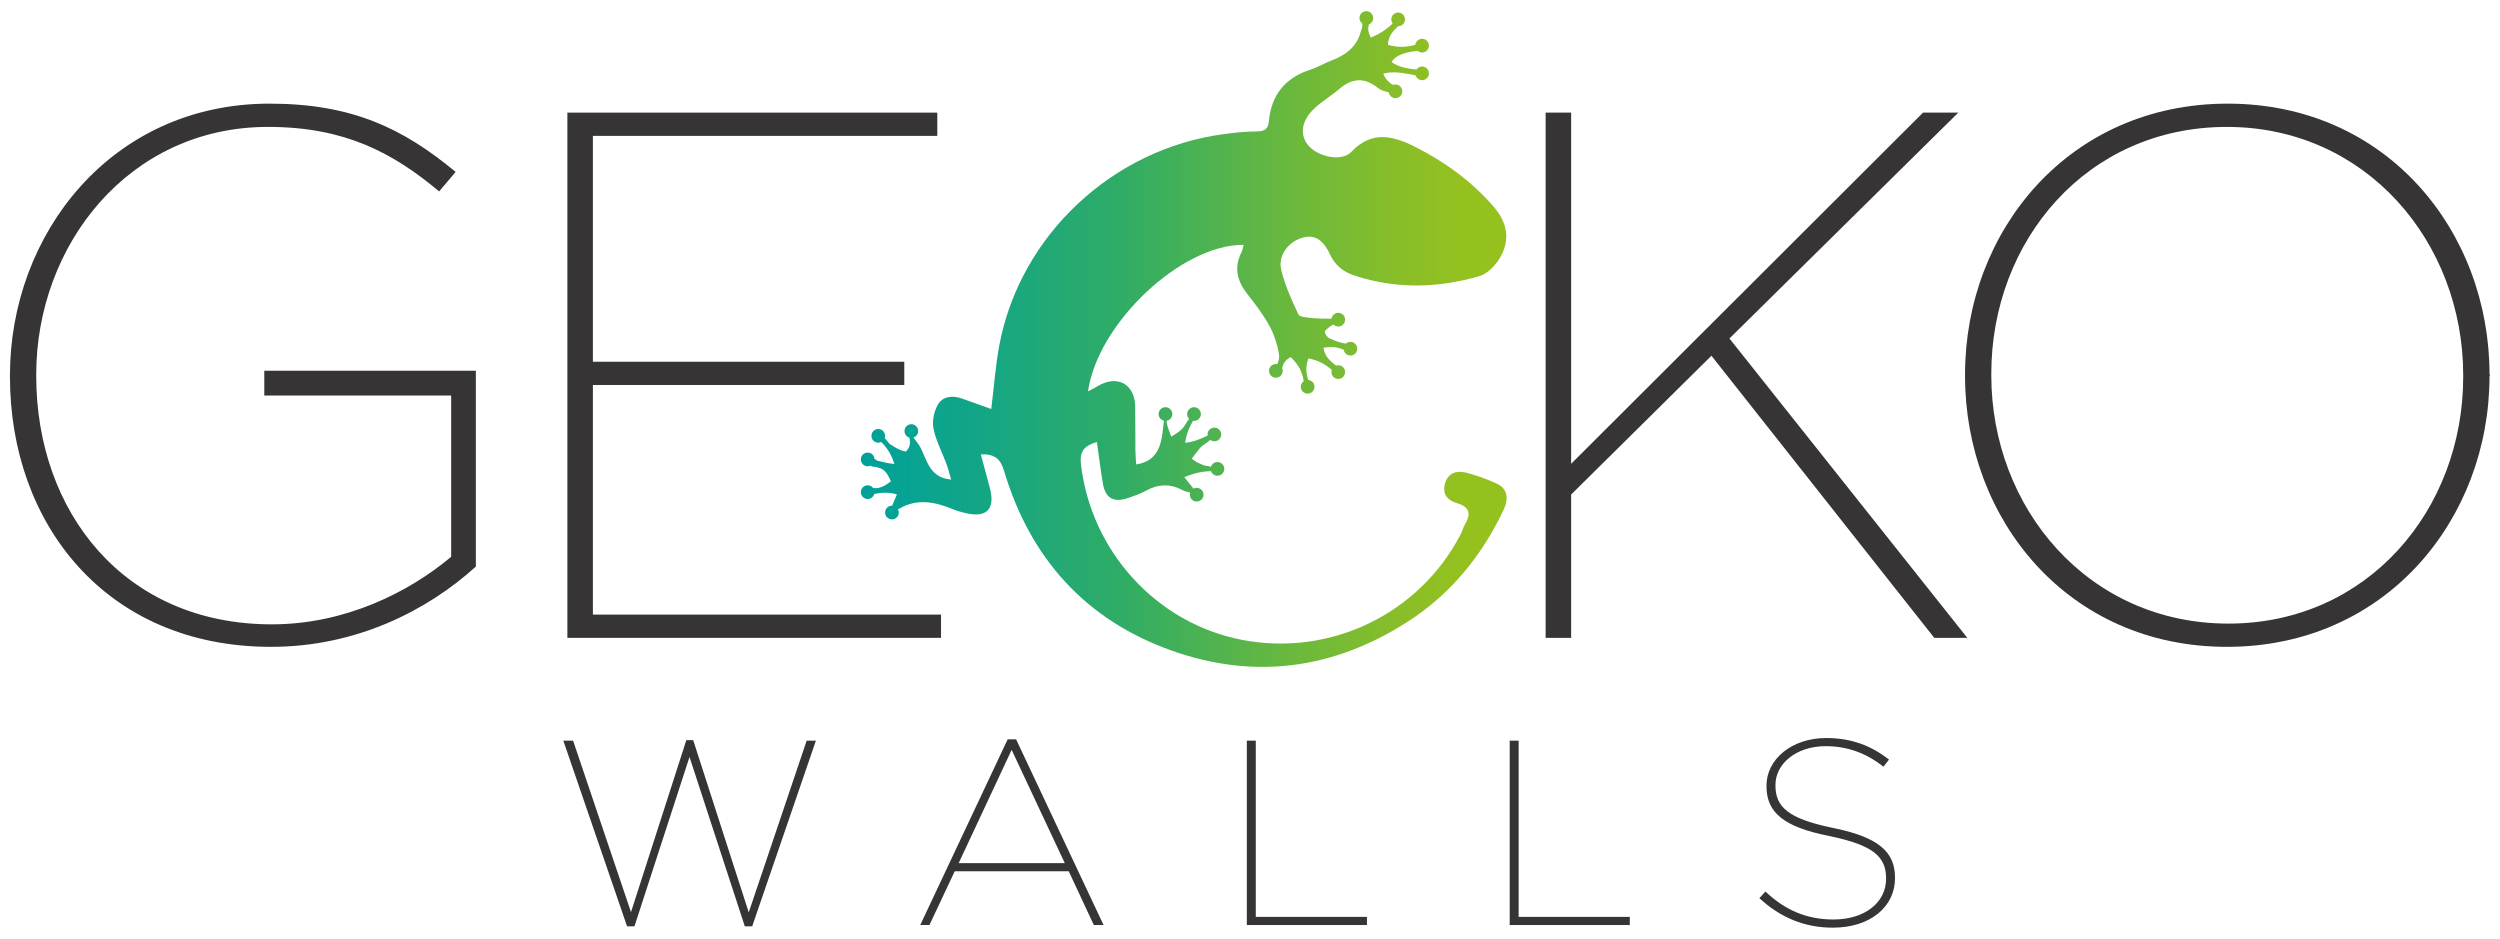
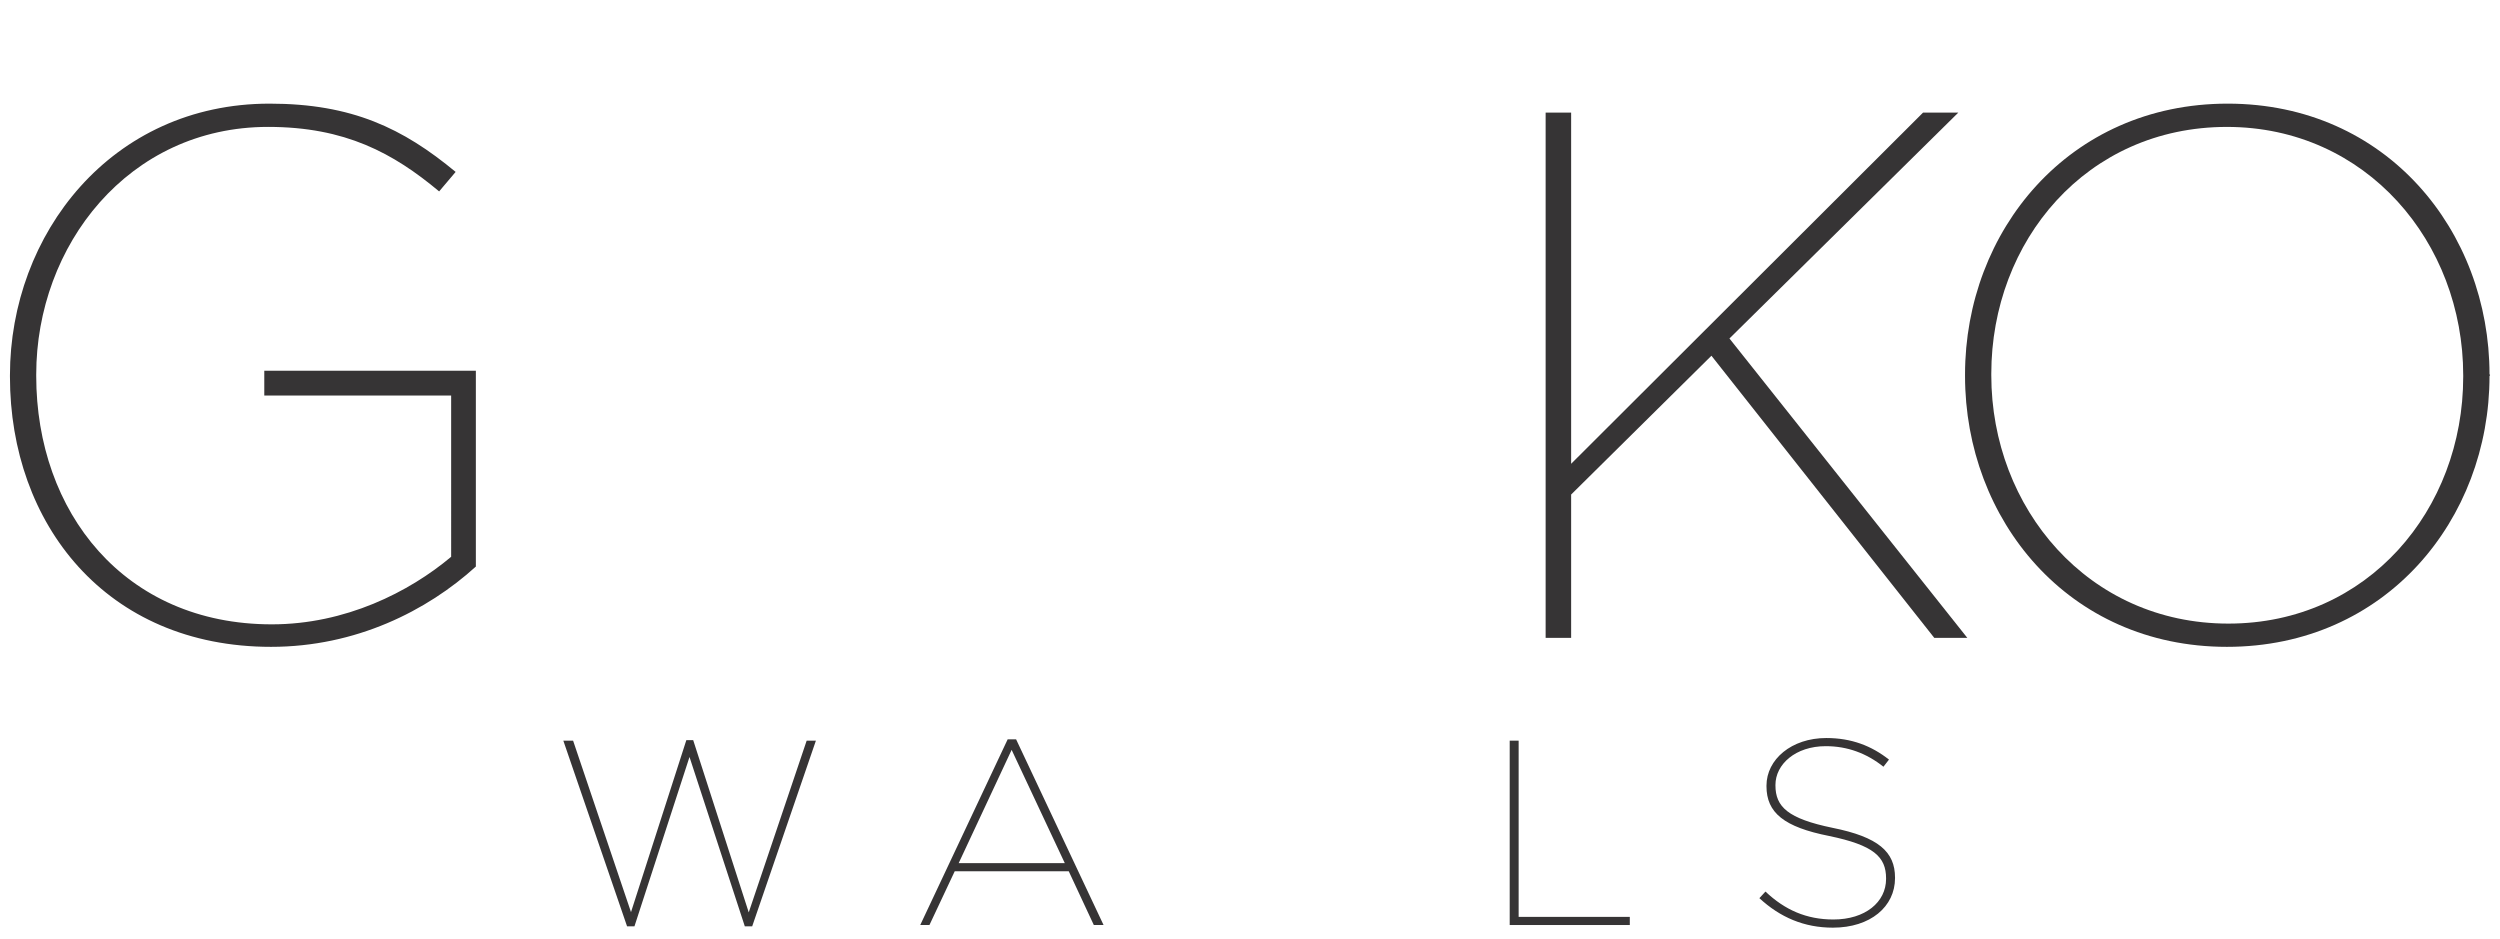
<svg xmlns="http://www.w3.org/2000/svg" xmlns:xlink="http://www.w3.org/1999/xlink" version="1.1" x="0px" y="0px" width="181.442px" height="68.137px" viewBox="0 0 181.442 68.137" enable-background="new 0 0 181.442 68.137" xml:space="preserve">
  <g id="template">
</g>
  <g id="Capa_1">
    <g>
      <path fill="#363435" d="M0.722,27.343v-0.108c0-10.239,7.352-19.713,18.84-19.713c5.99,0,9.695,1.796,13.506,4.955l-1.197,1.415    c-3.324-2.777-6.807-4.682-12.416-4.682c-10.131,0-16.826,8.604-16.826,17.969v0.108c0,9.856,6.371,18.026,17.098,18.026    c5.338,0,9.965-2.341,13.016-4.902V28.704H19.181v-1.797h15.355v14.212c-3.539,3.213-8.711,5.827-14.865,5.827    C7.692,46.946,0.722,38.015,0.722,27.343" />
-       <polygon fill="#363435" points="41.179,8.174 68.026,8.174 68.026,9.862 43.03,9.862 43.03,26.254 65.63,26.254 65.63,27.941     43.03,27.941 43.03,44.605 68.296,44.605 68.296,46.293 41.179,46.293   " />
      <polygon fill="#363435" points="40.884,53.754 41.593,53.754 45.796,66.2 49.812,53.717 50.31,53.717 54.341,66.218     58.546,53.754 59.216,53.754 54.591,67.231 54.056,67.231 50.042,54.939 46.046,67.231 45.511,67.231   " />
      <path fill="#363435" d="M73.134,53.657h0.611l6.348,13.478h-0.707l-1.818-3.899H69.29l-1.834,3.899h-0.668L73.134,53.657z     M77.28,62.645l-3.859-8.223l-3.844,8.223H77.28z" />
-       <polygon fill="#363435" points="90.491,53.754 91.14,53.754 91.14,66.544 99.208,66.544 99.208,67.135 90.491,67.135   " />
      <polygon fill="#363435" points="109.569,53.754 110.218,53.754 110.218,66.544 118.286,66.544 118.286,67.135 109.569,67.135       " />
      <path fill="#363435" d="M127.69,65.186l0.441-0.479c1.414,1.338,2.98,2.027,4.932,2.027c2.312,0,3.822-1.262,3.822-2.944v-0.037    c0-1.569-0.9-2.41-4.129-3.079c-3.27-0.649-4.551-1.682-4.551-3.612v-0.039c0-1.91,1.818-3.459,4.34-3.459    c1.836,0,3.289,0.571,4.551,1.566l-0.402,0.517c-1.223-0.976-2.617-1.492-4.186-1.492c-2.199,0-3.652,1.319-3.652,2.811v0.037    c0,1.55,0.898,2.41,4.148,3.079c3.326,0.67,4.531,1.739,4.531,3.615v0.037c0,2.062-1.779,3.593-4.512,3.593    C130.94,67.326,129.2,66.581,127.69,65.186" />
      <polygon fill="#363435" points="112.177,8.174 114.028,8.174 114.028,33.66 139.567,8.174 142.126,8.174 125.517,24.566     142.78,46.293 140.382,46.293 124.21,25.818 114.028,35.892 114.028,46.293 112.177,46.293   " />
      <path fill="#363435" d="M142.616,27.287v-0.108c0-10.401,7.514-19.657,19.061-19.657c11.543,0,19.004,9.256,19.004,19.657    c0.055,0,0.055,0.056,0,0.108c0,10.402-7.516,19.659-19.061,19.659S142.616,37.689,142.616,27.287 M178.772,27.343v-0.108    c0-9.64-7.023-18.024-17.152-18.024c-10.184,0-17.098,8.277-17.098,17.916v0.108c0,9.639,7.023,18.024,17.207,18.024    C171.856,45.259,178.772,36.981,178.772,27.343" />
      <g>
        <defs>
-           <path id="SVGID_319_" d="M98.665,1.309c0,0.161,0.08,0.3,0.197,0.393c0.053,0.272-0.072,0.465-0.135,0.69      c-0.283,1.026-1.104,1.629-2.086,1.996c-0.514,0.188-0.988,0.49-1.504,0.655c-1.855,0.595-2.877,1.837-3.049,3.779      c-0.045,0.501-0.291,0.713-0.838,0.715c-0.818,0.002-1.639,0.089-2.451,0.2c-8.059,1.072-14.758,7.348-16.264,15.28      c-0.285,1.509-0.393,3.052-0.592,4.667c-0.705-0.251-1.416-0.509-2.127-0.76c-0.668-0.236-1.373-0.175-1.727,0.41      c-0.293,0.488-0.449,1.201-0.344,1.75c0.172,0.882,0.621,1.71,0.938,2.567c0.127,0.344,0.217,0.701,0.354,1.159      c-0.291-0.055-0.41-0.064-0.521-0.1c-1.053-0.331-1.264-1.307-1.668-2.147c-0.133-0.274-0.33-0.52-0.553-0.808      c0.197-0.065,0.344-0.25,0.344-0.47c0-0.274-0.221-0.498-0.498-0.498c-0.273,0-0.496,0.224-0.496,0.498      c0,0.224,0.148,0.411,0.354,0.474c0.115,0.467-0.002,0.747-0.246,1.013c-0.486-0.085-0.785-0.301-1.121-0.511      c-0.18-0.111-0.25-0.343-0.428-0.451c0.021-0.055,0.033-0.113,0.033-0.177c0-0.274-0.221-0.497-0.496-0.497      c-0.273,0-0.496,0.223-0.496,0.497c0,0.273,0.223,0.495,0.496,0.495c0.078,0,0.15-0.018,0.217-0.049      c0.436,0.425,0.725,0.896,0.957,1.595c-0.66-0.063-0.906-0.179-1.24-0.239c-0.059-0.01-0.148-0.127-0.205-0.127      c-0.02-0.256-0.232-0.46-0.494-0.46c-0.275,0-0.498,0.222-0.498,0.497s0.223,0.498,0.498,0.498c0.074,0,0.145-0.018,0.205-0.046      c0.039,0.067,0.258,0.079,0.328,0.089c0.688,0.097,0.881,0.452,1.148,1.046c-0.475,0.373-0.857,0.55-1.289,0.487      c-0.09-0.12-0.232-0.198-0.393-0.198c-0.275,0-0.498,0.224-0.498,0.496c0,0.276,0.223,0.498,0.498,0.498      c0.23,0,0.424-0.157,0.479-0.37c0.533-0.11,1.066-0.124,1.643,0.033c-0.145,0.347-0.25,0.593-0.348,0.824L64.733,36.7      c-0.271,0-0.496,0.224-0.496,0.499s0.225,0.496,0.496,0.496c0.277,0,0.5-0.221,0.5-0.496c0-0.091-0.025-0.173-0.066-0.246      c0.035-0.008,0.066-0.018,0.098-0.035c1.328-0.777,2.633-0.479,3.943,0.056c0.307,0.125,0.635,0.214,0.959,0.285      c1.459,0.318,2.064-0.333,1.682-1.809c-0.211-0.814-0.436-1.621-0.666-2.473c1.02-0.043,1.428,0.328,1.697,1.225      c1.895,6.323,5.906,10.791,12.143,13.012c6.023,2.145,11.805,1.351,17.18-2.116c3.094-1.998,5.336-4.757,6.91-8.065      c0.428-0.899,0.27-1.594-0.498-1.941c-0.717-0.324-1.469-0.604-2.23-0.795c-0.684-0.171-1.305,0.044-1.514,0.803      c-0.197,0.705,0.141,1.205,0.822,1.399c0.895,0.255,1.125,0.72,0.643,1.535c-0.141,0.233-0.205,0.509-0.33,0.751      c-2.998,5.774-9.457,8.89-15.859,7.655c-6.209-1.194-10.971-6.427-11.697-12.762c-0.109-0.946,0.258-1.327,1.158-1.599      c0.148,1.042,0.27,2.026,0.432,3.002c0.184,1.087,0.789,1.427,1.842,1.06c0.43-0.149,0.869-0.298,1.266-0.518      c0.9-0.499,1.777-0.532,2.691-0.045c0.164,0.088,0.352,0.129,0.541,0.171c-0.016,0.049-0.027,0.1-0.027,0.154      c0,0.276,0.221,0.498,0.496,0.498s0.498-0.222,0.498-0.498c0-0.272-0.223-0.496-0.498-0.496c-0.084,0-0.158,0.021-0.227,0.057      c-0.189-0.235-0.395-0.489-0.67-0.832c0.701-0.292,1.314-0.428,1.939-0.434c0.068,0.19,0.252,0.33,0.467,0.33      c0.273,0,0.498-0.223,0.498-0.497c0-0.273-0.225-0.497-0.498-0.497c-0.225,0-0.408,0.147-0.473,0.35      c-0.162-0.066-0.373-0.061-0.537-0.124c-0.643-0.249-0.625-0.325-0.857-0.47c0.195-0.252,0.402-0.545,0.607-0.782      c0.201-0.229,0.527-0.364,0.74-0.582c0.082,0.062,0.186,0.1,0.295,0.1c0.275,0,0.498-0.222,0.498-0.494      c0-0.275-0.223-0.497-0.498-0.497c-0.271,0-0.496,0.222-0.496,0.497c0,0.027,0.006,0.053,0.01,0.08      c-0.482,0.226-0.971,0.458-1.629,0.524c0.084-0.654,0.303-1.137,0.57-1.596c0.025,0.004,0.047,0.008,0.072,0.008      c0.271,0,0.496-0.224,0.496-0.497c0-0.274-0.225-0.498-0.496-0.498c-0.275,0-0.5,0.224-0.5,0.498      c0,0.136,0.055,0.26,0.145,0.348c-0.203,0.244-0.338,0.572-0.566,0.783c-0.182,0.169-0.514,0.385-0.74,0.506      c-0.078-0.208-0.166-0.465-0.24-0.673c-0.033-0.092-0.104-0.337-0.084-0.477c0.232-0.041,0.41-0.243,0.41-0.487      c0-0.274-0.225-0.498-0.498-0.498s-0.498,0.224-0.498,0.498c0,0.235,0.166,0.433,0.387,0.483      c-0.156,1.124-0.088,2.893-2.016,3.173c-0.021-0.388-0.055-0.71-0.057-1.034c-0.01-1.063,0.004-2.125-0.016-3.188      c-0.029-1.615-1.309-2.306-2.705-1.468c-0.215,0.129-0.441,0.239-0.719,0.389c0.715-4.977,6.799-10.675,11.295-10.636      c-0.049,0.181-0.066,0.365-0.145,0.519c-0.576,1.115-0.336,2.094,0.41,3.046c0.6,0.764,1.203,1.546,1.652,2.399      c0.309,0.578,0.531,1.277,0.645,1.939c0.043,0.24,0,0.521-0.129,0.756c-0.029-0.006-0.061-0.011-0.094-0.011      c-0.273,0-0.496,0.223-0.496,0.497c0,0.276,0.223,0.498,0.496,0.498s0.498-0.222,0.498-0.498c0-0.064-0.016-0.125-0.035-0.183      c0.047-0.338,0.215-0.606,0.617-0.812c0.635,0.596,0.844,1.161,0.945,1.742c-0.129,0.088-0.215,0.239-0.215,0.408      c0,0.274,0.223,0.498,0.496,0.498s0.498-0.224,0.498-0.498c0-0.26-0.199-0.47-0.453-0.491c-0.156-0.479-0.211-0.957,0.01-1.566      c0.723,0.13,1.24,0.438,1.701,0.831c-0.018,0.051-0.029,0.106-0.029,0.161c0,0.275,0.223,0.498,0.496,0.498      s0.498-0.223,0.498-0.498c0-0.273-0.225-0.495-0.498-0.495c-0.055,0-0.107,0.01-0.156,0.025      c-0.406-0.311-0.818-0.637-0.918-1.297c0.615-0.112,1.066-0.029,1.469,0.146c0.039,0.237,0.242,0.42,0.49,0.42      c0.273,0,0.494-0.224,0.494-0.499c0-0.272-0.221-0.495-0.494-0.495c-0.129,0-0.246,0.05-0.332,0.13      c-0.402-0.057-0.762-0.196-1.18-0.378c-0.174-0.072-0.318-0.305-0.35-0.472c-0.018-0.105,0.236-0.278,0.387-0.396      c0.072-0.057,0.154-0.101,0.236-0.144c0.092,0.091,0.215,0.147,0.354,0.147c0.273,0,0.498-0.222,0.498-0.498      c0-0.274-0.225-0.497-0.498-0.497c-0.25,0-0.453,0.187-0.49,0.427c-0.455-0.004-0.912,0-1.363-0.043      c-0.365-0.034-0.939-0.062-1.041-0.273c-0.498-1.036-0.971-2.107-1.244-3.218c-0.252-1.023,0.469-1.993,1.471-2.321      c0.869-0.283,1.533,0.046,2.057,1.176c0.379,0.819,0.979,1.283,1.795,1.551c3.016,0.991,6.055,0.915,9.061,0.039      c0.562-0.165,1.117-0.729,1.443-1.252c0.814-1.314,0.613-2.603-0.402-3.775c-1.611-1.87-3.578-3.285-5.764-4.382      c-1.566-0.784-3.104-1.16-4.576,0.392c-0.695,0.729-2.367,0.371-3.084-0.425c-0.641-0.716-0.59-1.716,0.283-2.612      c0.566-0.578,1.301-0.989,1.92-1.521c0.939-0.805,1.828-0.877,2.826-0.07c0.207,0.165,0.486,0.239,0.771,0.306      c0.037,0.24,0.242,0.423,0.49,0.423c0.273,0,0.496-0.223,0.496-0.497c0-0.273-0.223-0.497-0.496-0.497      c-0.062,0-0.123,0.014-0.178,0.033c-0.26-0.133-0.598-0.474-0.707-0.819c0.842-0.225,1.693,0.016,2.342,0.121      c0.064,0.204,0.25,0.355,0.475,0.355c0.275,0,0.496-0.222,0.496-0.496c0-0.275-0.221-0.497-0.496-0.497      c-0.17,0-0.318,0.084-0.406,0.214c-0.49-0.027-1.32-0.159-1.809-0.539c0.4-0.633,1.314-0.744,1.896-0.808      c0.088,0.073,0.195,0.118,0.318,0.118c0.275,0,0.496-0.222,0.496-0.498c0-0.274-0.221-0.497-0.496-0.497      c-0.252,0-0.459,0.188-0.49,0.433c-0.611,0.176-1.238,0.219-1.99,0.006c0.031-0.656,0.385-1.012,0.736-1.353      c0.004,0,0.006,0,0.006,0c0.275,0,0.498-0.222,0.498-0.495c0-0.274-0.223-0.497-0.496-0.497s-0.498,0.223-0.498,0.497      c0,0.11,0.039,0.208,0.098,0.291c-0.398,0.406-0.902,0.745-1.59,1.03c-0.189-0.379-0.24-0.677-0.119-0.966      c0.174-0.076,0.297-0.251,0.297-0.453c0-0.275-0.223-0.498-0.496-0.498C98.89,0.811,98.665,1.033,98.665,1.309" />
-         </defs>
+           </defs>
        <clipPath id="SVGID_2_">
          <use xlink:href="#SVGID_319_" overflow="visible" />
        </clipPath>
        <linearGradient id="SVGID_3_" gradientUnits="userSpaceOnUse" x1="-3720.994" y1="-3256.362" x2="-3720.533" y2="-3256.362" gradientTransform="matrix(101.789 0 0 -101.789 378817.125 -331435.375)">
          <stop offset="0" style="stop-color:#00A19A" />
          <stop offset="0.164" style="stop-color:#11A588" />
          <stop offset="0.402" style="stop-color:#2FAC66" />
          <stop offset="0.419" style="stop-color:#33AD63" />
          <stop offset="0.659" style="stop-color:#68B83E" />
          <stop offset="0.839" style="stop-color:#89BE28" />
          <stop offset="0.938" style="stop-color:#95C11F" />
          <stop offset="1" style="stop-color:#95C11F" />
        </linearGradient>
        <rect x="62.478" y="0.811" clip-path="url(#SVGID_2_)" fill="url(#SVGID_3_)" width="47.15" height="48.548" />
      </g>
    </g>
  </g>
</svg>